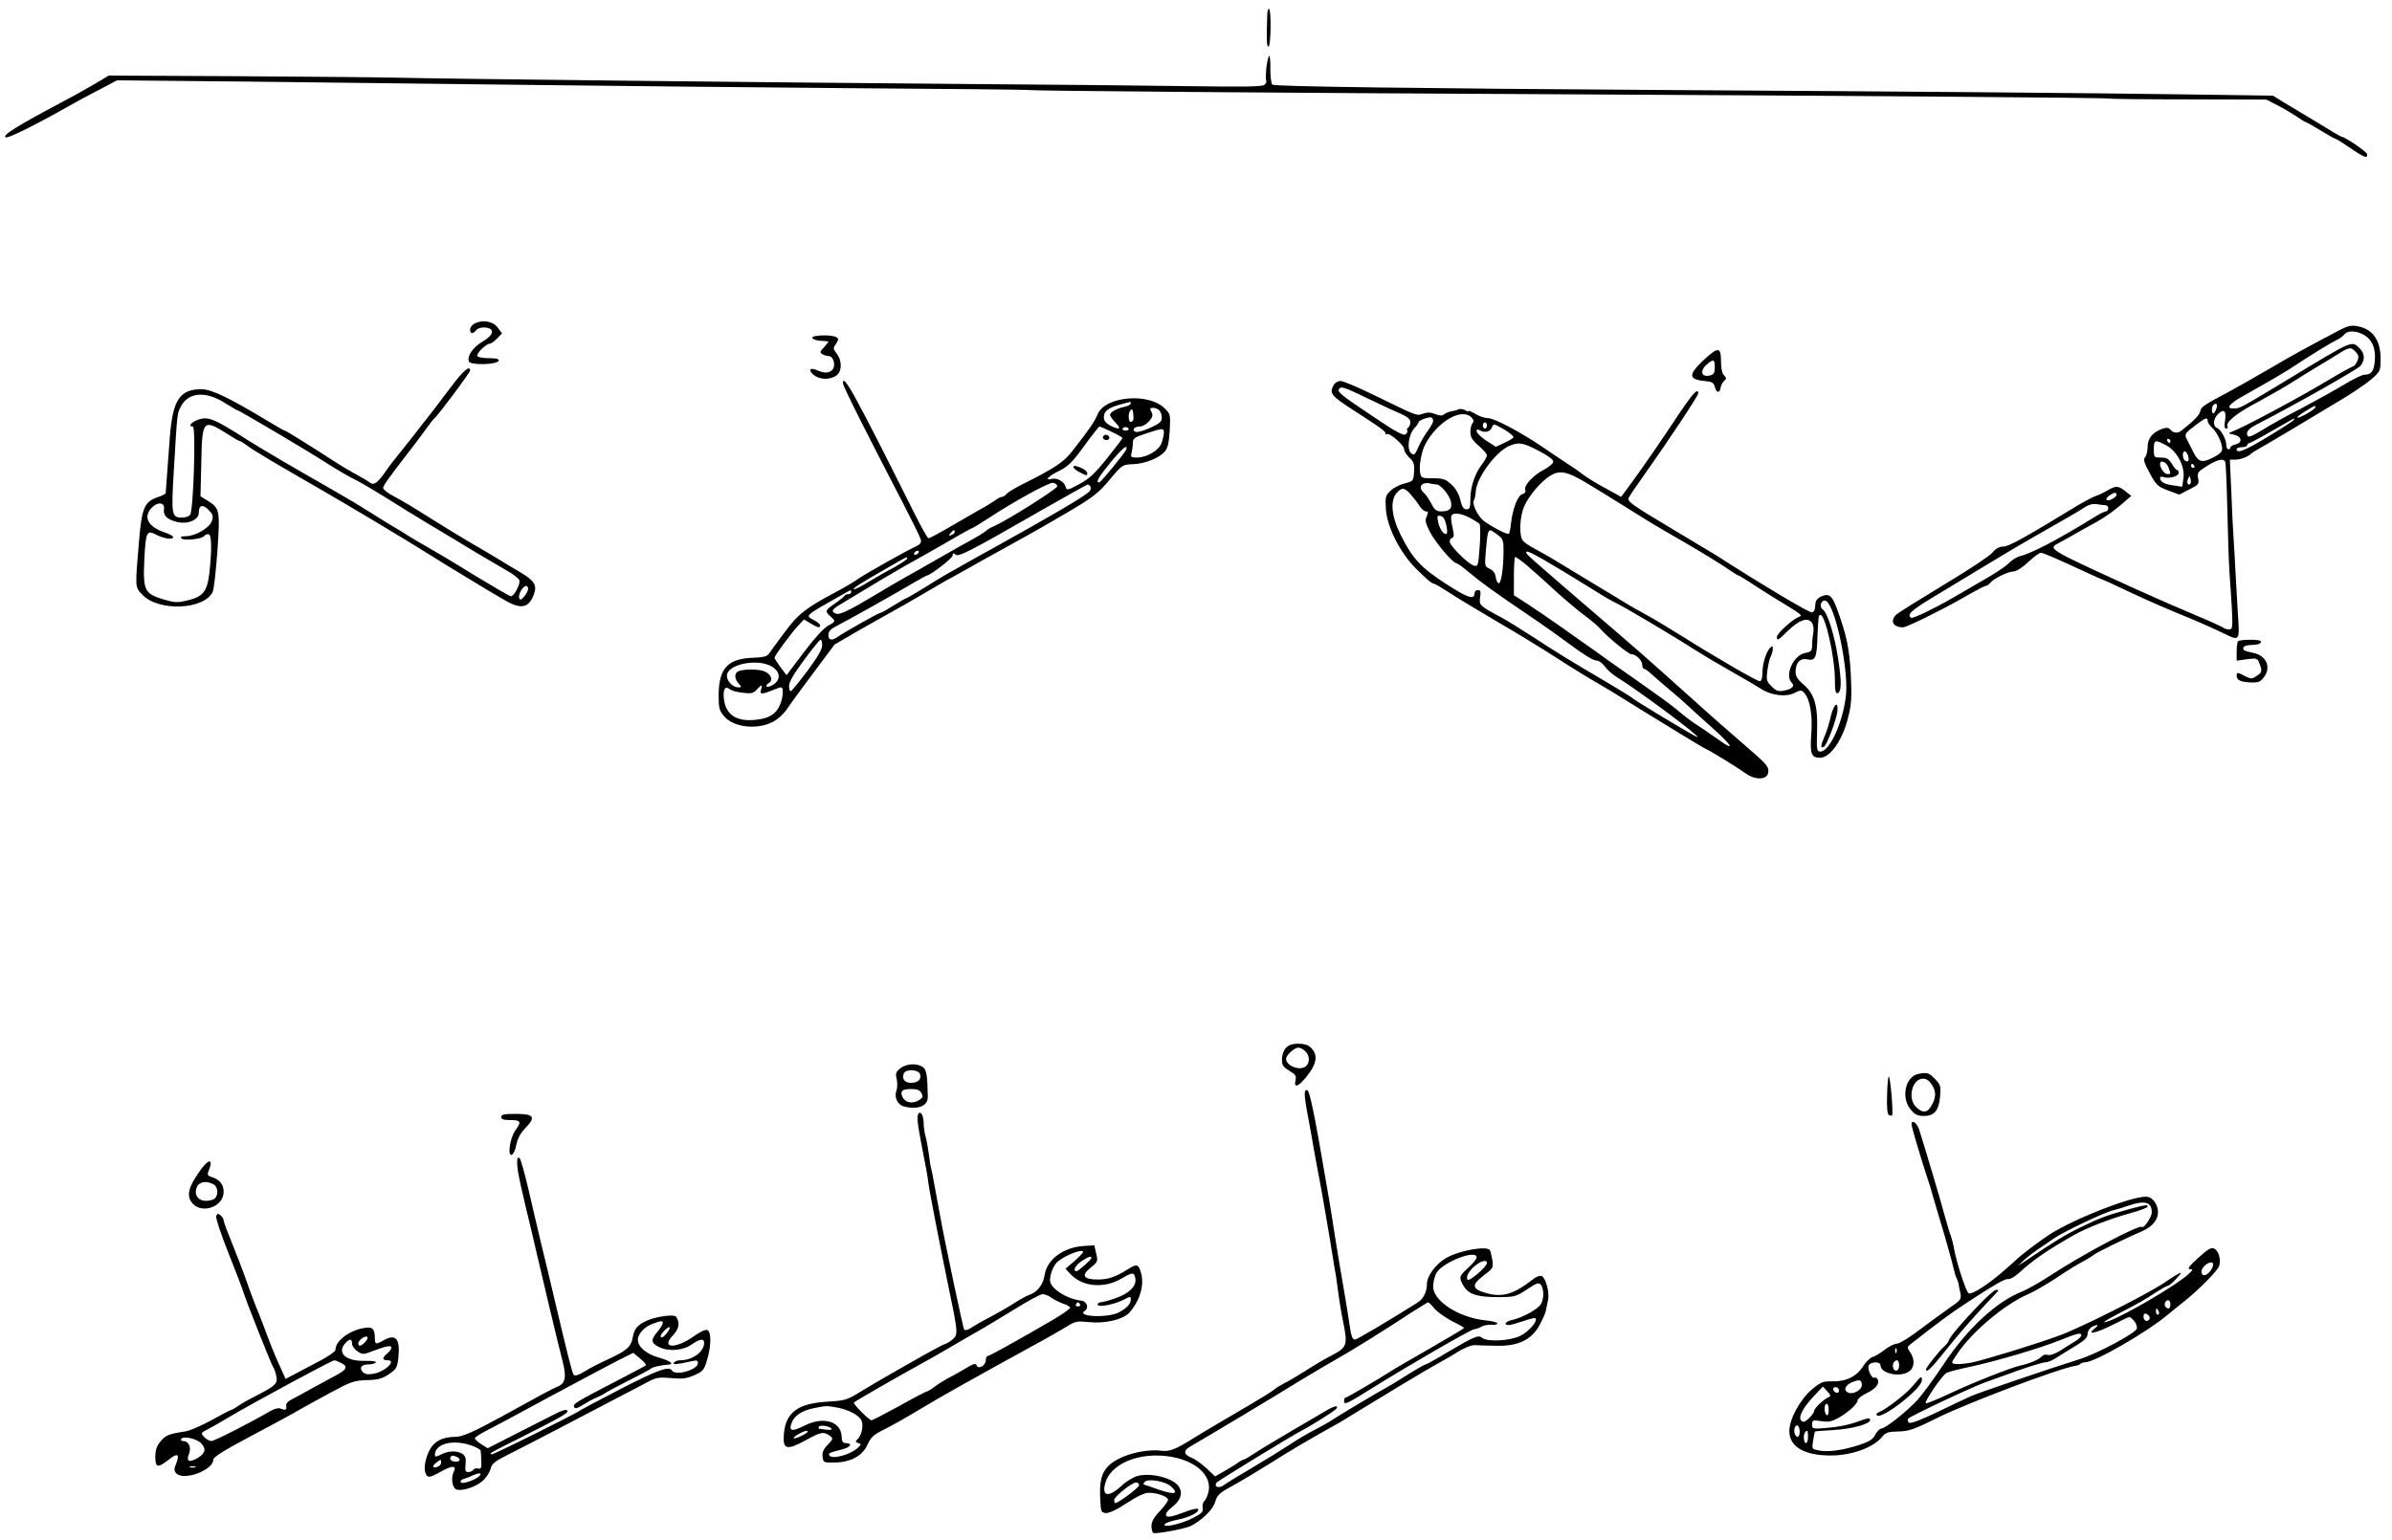
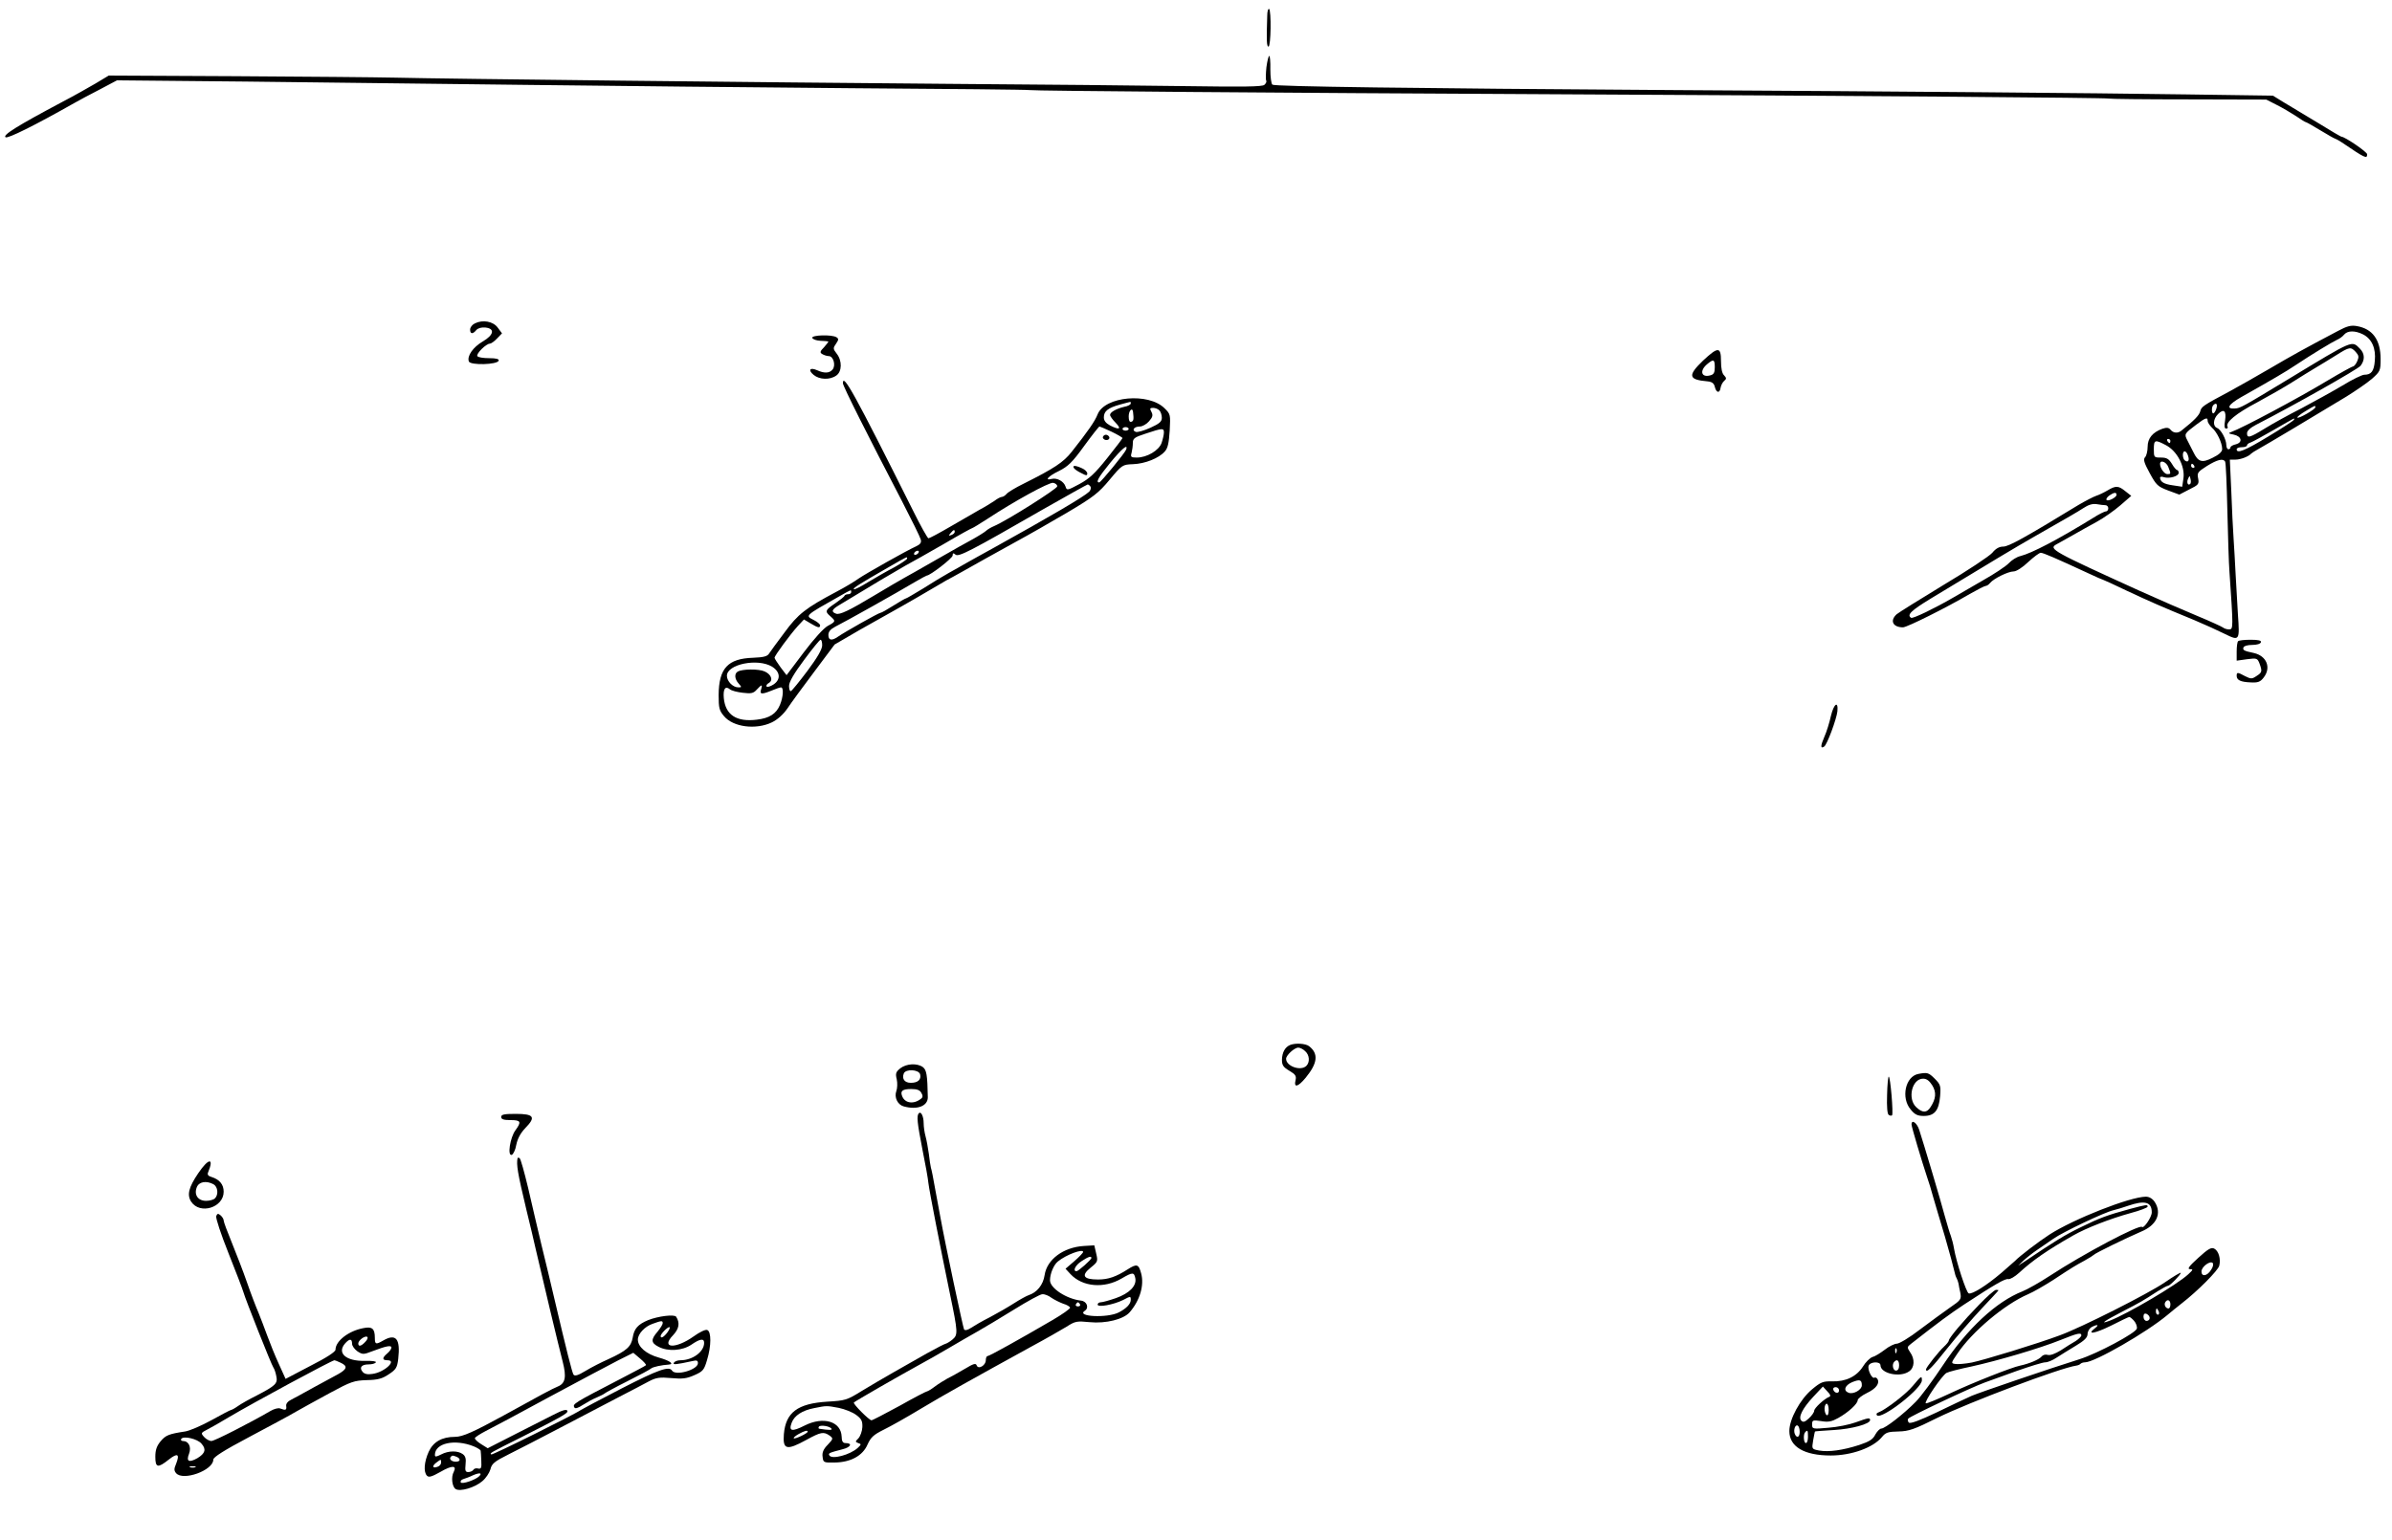
<svg xmlns="http://www.w3.org/2000/svg" version="1.0" width="1155pt" height="744pt" viewBox="0 0 1155 744" preserveAspectRatio="xMidYMid meet">
  <g transform="translate(0,744) scale(0.1,-0.1)" fill="#000000" stroke="none">
    <path d="M6119 7363 c-4 -117 -3 -148 6 -148 12 0 14 174 3 182 -5 2 -9 -13 -9 -34z" />
    <path d="M6115 7115 c-3 -30 -4 -59 -1 -64 3 -5 -1 -14 -9 -21 -11 -9 -101 -10 -377 -6 -200 3 -716 8 -1148 11 -877 7 -2429 24 -2675 30 -88 2 -434 5 -770 7 l-610 3 -65 -39 c-36 -21 -105 -60 -155 -86 -224 -119 -294 -163 -278 -173 11 -7 137 55 333 166 19 11 73 40 120 64 l85 45 625 -6 c344 -4 951 -11 1350 -16 399 -5 1108 -12 1575 -16 468 -3 852 -7 855 -9 7 -4 1254 -14 2500 -20 1552 -8 2704 -17 2711 -21 3 -2 176 -4 384 -4 l378 -1 51 -26 c28 -14 70 -39 93 -54 23 -16 44 -29 47 -29 3 0 35 -18 71 -40 36 -22 68 -40 71 -40 2 0 17 -8 32 -18 112 -76 122 -81 122 -57 0 11 -108 85 -125 85 -2 0 -54 30 -115 68 -61 37 -135 81 -163 98 l-52 32 -420 6 c-488 7 -1321 14 -2485 21 -1249 8 -1914 17 -1926 26 -6 5 -10 38 -10 74 1 36 -2 65 -5 65 -4 0 -10 -25 -14 -55z" />
    <path d="M2293 5878 c-13 -6 -23 -19 -23 -30 0 -22 13 -23 30 -2 8 9 25 14 44 12 47 -5 41 -36 -14 -68 -46 -27 -76 -70 -66 -96 7 -19 137 -16 144 4 2 8 -11 12 -47 12 -27 0 -53 4 -56 10 -7 11 42 60 60 60 6 0 22 11 35 25 l24 25 -21 28 c-22 30 -72 39 -110 20z" />
    <path d="M11290 5842 c-167 -88 -226 -121 -330 -182 -63 -37 -150 -86 -192 -109 -133 -71 -138 -75 -144 -98 -5 -19 -29 -44 -91 -93 -17 -14 -39 -12 -52 4 -9 11 -19 12 -40 5 -47 -17 -71 -46 -71 -87 0 -21 -6 -44 -12 -50 -10 -10 -6 -26 22 -77 32 -59 39 -65 89 -84 l54 -20 48 25 c45 22 48 26 43 53 -6 27 -2 32 42 60 50 31 78 38 88 22 4 -5 8 -112 11 -238 3 -125 7 -257 10 -293 19 -276 19 -280 -2 -280 -10 0 -23 4 -29 9 -5 4 -61 30 -124 56 -63 26 -189 81 -280 122 -418 190 -441 202 -400 224 8 4 42 23 75 42 33 19 87 49 120 67 33 18 84 54 113 79 l53 46 -28 22 c-34 28 -47 28 -87 4 -17 -10 -42 -22 -55 -26 -12 -4 -51 -24 -85 -44 -259 -158 -337 -201 -363 -201 -19 0 -36 -9 -53 -30 -14 -16 -119 -86 -235 -155 -115 -70 -218 -134 -227 -142 -34 -31 -18 -63 31 -63 19 0 210 95 322 161 37 21 72 39 77 39 5 0 15 6 21 14 18 22 88 56 114 56 13 0 43 19 70 45 27 25 54 45 61 45 12 0 70 -25 234 -101 34 -16 64 -29 66 -29 2 0 55 -24 117 -54 114 -53 156 -72 324 -141 50 -21 116 -51 148 -67 71 -35 72 -33 63 95 -3 51 -8 137 -11 192 -3 55 -7 134 -10 175 -3 41 -8 144 -11 228 l-7 152 27 0 c25 0 64 15 76 29 3 3 18 13 33 21 30 16 291 172 426 254 45 28 102 67 125 87 39 35 41 39 41 95 0 93 -39 146 -115 159 -28 5 -47 0 -90 -23z m120 -17 c43 -22 63 -68 57 -128 -4 -50 -17 -67 -51 -67 -10 0 -58 -23 -105 -52 -47 -28 -136 -77 -196 -109 -61 -31 -141 -75 -178 -98 -75 -46 -87 -49 -87 -23 0 11 16 26 43 40 185 95 491 268 505 285 22 28 21 59 -3 83 -40 40 -28 45 -340 -144 -228 -138 -238 -144 -264 -145 -44 -3 -32 19 31 55 147 83 213 121 265 156 75 50 174 110 198 121 12 5 27 16 34 25 17 20 53 20 91 1z m-35 -85 c15 -17 16 -24 7 -45 -6 -14 -16 -25 -20 -25 -5 0 -61 -31 -123 -68 -141 -85 -413 -230 -464 -248 -17 -6 -16 -8 10 -13 39 -8 46 -38 11 -47 -14 -3 -26 -10 -26 -15 0 -5 -4 -9 -10 -9 -5 0 -10 9 -10 20 0 28 -26 76 -45 83 -21 9 -19 43 5 67 28 28 41 16 34 -31 -5 -27 -3 -39 5 -39 7 0 10 4 7 9 -12 20 41 64 142 117 59 32 136 76 172 99 36 23 85 53 110 68 25 15 70 42 100 61 65 41 71 42 95 16z m-672 -270 c-3 -11 -9 -23 -14 -26 -10 -6 -12 29 -2 39 13 13 21 7 16 -13z m477 3 c0 -10 -80 -56 -87 -50 -2 3 15 17 39 31 48 29 48 29 48 19z m-520 -66 c0 -8 10 -22 21 -33 24 -21 49 -73 49 -103 0 -13 -15 -27 -46 -42 -51 -26 -70 -21 -93 27 -8 16 -21 42 -29 57 -16 31 -15 32 43 76 45 34 55 37 55 18z m416 5 c-3 -5 -58 -41 -123 -80 -112 -68 -153 -85 -153 -62 0 6 11 10 25 10 14 0 25 4 25 9 0 5 8 11 18 14 9 3 60 31 112 61 104 60 103 60 96 48z m-596 -102 c0 -5 -2 -10 -4 -10 -3 0 -8 5 -11 10 -3 6 -1 10 4 10 6 0 11 -4 11 -10z m-22 -20 c54 -28 93 -102 85 -160 l-6 -41 -46 7 c-43 6 -60 17 -61 37 0 5 9 6 19 2 27 -8 71 5 71 21 0 8 -4 14 -8 14 -4 0 -16 14 -25 30 -15 24 -25 30 -53 30 -33 0 -34 1 -34 40 0 46 5 48 58 20z m107 -51 c8 -23 1 -34 -14 -24 -13 8 -15 45 -2 45 5 0 13 -9 16 -21z m-95 -55 c13 -33 13 -34 -5 -34 -14 0 -35 29 -35 49 0 22 31 10 40 -15z m125 6 c3 -5 1 -10 -4 -10 -6 0 -11 5 -11 10 0 6 2 10 4 10 3 0 8 -4 11 -10z m-19 -87 c-11 -11 -19 6 -11 24 8 17 8 17 12 0 3 -10 2 -21 -1 -24z m-356 -53 c0 -12 -40 -33 -48 -25 -4 4 2 13 12 21 23 16 36 18 36 4z m-54 -50 c8 0 14 -7 14 -15 0 -8 -5 -15 -11 -15 -7 0 -35 -14 -63 -32 -171 -105 -295 -170 -351 -184 -17 -4 -41 -19 -55 -34 -14 -15 -70 -52 -125 -83 -55 -32 -120 -69 -145 -84 -88 -51 -193 -102 -202 -97 -22 14 0 35 95 93 310 188 402 243 496 297 184 105 205 117 241 140 24 16 44 22 64 19 16 -3 35 -5 42 -5z" />
    <path d="M3922 5808 c3 -7 20 -13 39 -14 19 -1 36 -2 38 -3 3 -1 -6 -12 -19 -27 -21 -21 -22 -27 -10 -34 8 -5 23 -10 32 -10 22 0 35 -45 18 -65 -15 -18 -40 -19 -75 -3 -34 15 -45 1 -16 -23 28 -23 78 -25 109 -3 28 19 29 72 2 106 -18 23 -18 27 -3 48 13 19 13 24 2 31 -22 14 -121 11 -117 -3z" />
    <path d="M8224 5699 c-76 -73 -72 -93 21 -101 21 -2 31 -9 35 -26 7 -30 24 -33 28 -5 2 12 10 27 17 33 12 10 12 14 0 27 -10 9 -15 34 -15 69 0 70 -14 70 -86 3z m56 -33 c0 -26 -5 -35 -22 -39 -43 -12 -53 22 -15 54 31 26 37 24 37 -15z" />
-     <path d="M2180 5574 c-36 -47 -74 -97 -85 -112 -11 -14 -58 -74 -103 -132 -109 -137 -103 -128 -137 -177 -33 -46 -51 -58 -69 -44 -10 8 -43 27 -111 65 -11 6 -38 23 -60 37 -138 89 -234 149 -240 149 -3 0 -37 19 -76 43 -191 115 -277 157 -326 157 -105 0 -139 -51 -153 -232 -9 -116 -19 -255 -20 -270 0 -3 -16 -12 -35 -18 -68 -23 -80 -50 -94 -216 -19 -226 -20 -219 18 -258 79 -81 297 -71 338 15 6 13 16 103 23 201 13 196 11 203 -48 240 l-34 21 4 164 c4 206 8 211 126 137 29 -19 55 -34 59 -34 3 0 20 -10 37 -23 34 -25 152 -95 351 -209 144 -83 405 -239 534 -320 46 -29 96 -60 110 -68 14 -8 55 -33 91 -55 71 -44 74 -45 154 -92 81 -48 119 -41 144 26 16 45 3 66 -66 107 -36 21 -81 48 -98 59 -18 11 -85 51 -151 89 -65 39 -147 89 -183 112 -82 52 -123 77 -182 109 -27 14 -48 31 -48 38 0 12 30 53 133 186 23 29 56 74 74 99 18 25 36 48 40 51 16 11 173 222 173 231 0 28 -32 1 -90 -76z m-1093 -81 c29 -18 54 -33 56 -33 9 0 337 -194 444 -263 39 -25 99 -60 132 -76 33 -17 97 -55 143 -84 46 -29 139 -87 208 -128 69 -41 170 -102 224 -135 55 -32 125 -73 155 -91 31 -17 57 -38 59 -47 4 -20 -26 -76 -41 -76 -6 0 -88 48 -182 105 -93 58 -195 118 -225 135 -30 17 -68 39 -85 50 -16 11 -46 29 -65 40 -19 11 -78 47 -130 80 -52 33 -140 85 -195 116 -158 90 -336 194 -390 229 -166 106 -193 117 -245 95 -30 -12 -41 -30 -19 -30 16 0 3 -408 -13 -427 -6 -7 -23 -13 -38 -13 -52 0 -54 10 -40 238 16 268 15 264 33 298 36 70 120 77 214 17z m-295 -511 c-5 -31 13 -50 59 -62 53 -15 109 8 109 44 0 37 19 42 47 13 21 -21 24 -29 16 -53 -11 -34 -80 -74 -127 -74 -22 0 -27 -3 -19 -11 12 -12 100 -2 109 12 3 5 12 9 20 9 16 0 18 -70 5 -188 -11 -90 -30 -114 -106 -132 -49 -12 -62 -11 -116 5 -92 28 -99 43 -92 194 7 134 11 143 60 117 37 -18 78 -24 79 -11 0 6 -18 16 -40 23 -81 27 -106 74 -64 119 29 31 64 27 60 -5z m1758 -386 c0 -8 -8 -24 -18 -36 -16 -19 -20 -20 -25 -8 -6 17 18 58 34 58 5 0 9 -6 9 -14z" />
    <path d="M4070 5589 c0 -14 121 -254 285 -569 47 -91 88 -174 91 -186 4 -15 -2 -23 -23 -33 -45 -20 -245 -133 -278 -156 -16 -12 -64 -41 -106 -63 -149 -79 -186 -108 -251 -197 -35 -46 -68 -92 -74 -101 -8 -14 -26 -19 -78 -21 -122 -4 -165 -51 -166 -180 0 -63 3 -75 26 -102 44 -53 154 -67 231 -30 27 13 55 38 75 67 17 26 76 106 130 178 l98 131 122 71 c68 38 158 89 201 113 43 24 106 61 140 81 34 20 69 40 77 45 8 4 45 24 82 45 37 21 84 47 105 59 21 12 88 49 148 82 61 33 173 97 251 143 123 73 149 93 202 157 60 72 62 73 113 75 58 2 125 29 153 61 15 16 20 41 24 101 4 77 4 80 -25 108 -77 77 -288 58 -323 -29 -13 -34 -47 -82 -125 -181 -40 -51 -86 -81 -232 -154 -39 -19 -77 -42 -83 -50 -7 -8 -17 -14 -22 -14 -6 0 -22 -8 -36 -19 -15 -10 -47 -30 -72 -43 -25 -14 -89 -51 -142 -82 -53 -31 -100 -56 -105 -56 -4 0 -38 60 -74 133 -284 568 -339 667 -339 616z m1390 -98 c0 -5 -14 -13 -32 -16 -38 -9 -68 -26 -68 -39 0 -6 12 -23 27 -38 30 -31 18 -36 -27 -13 -20 11 -30 23 -30 39 0 30 20 46 78 62 26 7 48 13 50 13 1 1 2 -3 2 -8z m138 -33 c7 -7 12 -23 12 -36 0 -18 -11 -28 -55 -48 -31 -14 -63 -23 -71 -20 -21 8 -8 26 20 26 12 0 32 11 44 25 18 20 20 30 12 45 -9 17 -8 20 8 20 10 0 23 -5 30 -12z m-127 -8 c4 -34 3 -44 -8 -47 -9 -3 -13 6 -13 26 0 28 18 46 21 21z m-104 -95 c29 -14 53 -28 53 -31 0 -2 -33 -46 -74 -97 -59 -74 -86 -99 -134 -125 -58 -31 -61 -32 -67 -12 -8 25 -41 43 -66 37 -38 -10 -18 13 34 38 44 22 65 42 122 121 38 52 71 94 74 94 2 0 28 -11 58 -25z m83 13 c0 -4 -7 -8 -15 -8 -8 0 -15 4 -15 8 0 5 7 9 15 9 8 0 15 -4 15 -9z m170 -17 c0 -10 -5 -32 -11 -50 -13 -37 -71 -71 -120 -71 -28 0 -31 3 -25 23 3 12 6 33 6 47 0 23 8 28 63 46 81 27 87 27 87 5z m-182 -82 c-6 -17 -122 -158 -130 -159 -19 -1 -4 25 53 95 56 68 87 94 77 64z m-333 -178 c0 -12 -242 -165 -305 -192 -14 -6 -32 -16 -40 -24 -8 -7 -42 -28 -75 -46 -33 -18 -78 -43 -100 -56 -22 -12 -96 -55 -165 -94 -69 -38 -159 -91 -200 -116 -118 -71 -166 -94 -183 -87 -25 9 -21 20 16 42 161 98 271 163 317 189 30 16 115 64 188 106 73 43 135 77 138 77 2 0 35 20 72 44 129 85 297 177 317 174 11 -2 20 -9 20 -17z m161 -2 c3 -6 0 -17 -7 -24 -26 -25 -187 -119 -459 -270 -52 -29 -113 -62 -135 -75 -22 -13 -60 -34 -85 -48 -25 -14 -80 -47 -122 -74 -43 -26 -80 -48 -83 -48 -3 0 -31 -16 -61 -35 -30 -19 -58 -35 -63 -35 -8 0 -170 -91 -206 -116 -29 -20 -45 -17 -45 9 0 16 10 28 33 40 59 30 294 162 385 216 29 17 55 31 57 31 16 0 125 84 125 97 0 12 3 13 14 4 15 -12 70 16 421 218 116 66 213 120 217 121 4 0 10 -5 14 -11z m-656 -218 c0 -5 -7 -12 -16 -15 -14 -5 -15 -4 -4 9 14 17 20 19 20 6z m-175 -101 c-3 -5 -11 -10 -16 -10 -6 0 -7 5 -4 10 3 6 11 10 16 10 6 0 7 -4 4 -10z m-55 -28 c0 -4 -28 -23 -62 -42 -35 -18 -92 -51 -127 -72 -35 -22 -66 -37 -68 -34 -6 5 26 25 167 106 97 56 90 52 90 42z m-270 -162 c0 -5 -6 -10 -14 -10 -8 0 -16 -3 -18 -7 -1 -5 -22 -21 -45 -37 -49 -33 -51 -39 -23 -63 26 -23 26 -25 -13 -46 -20 -11 -67 -63 -116 -128 l-83 -110 -29 38 c-15 21 -29 42 -29 46 0 10 75 112 113 154 l29 31 32 -19 c35 -21 46 -24 46 -9 0 5 -14 17 -30 25 -43 22 -47 19 125 116 58 33 55 32 55 19z m-140 -257 c0 -19 -24 -60 -71 -123 -39 -52 -75 -96 -80 -98 -5 -2 -9 9 -9 25 0 19 23 59 73 126 39 53 75 97 79 97 5 0 8 -12 8 -27z m-242 -103 c40 -25 43 -62 7 -86 -14 -9 -29 -14 -33 -10 -4 4 1 12 10 17 23 13 12 42 -20 56 -28 13 -109 12 -130 -1 -17 -10 -15 -36 5 -58 15 -17 15 -18 -2 -18 -26 0 -55 29 -55 56 0 56 149 86 218 44z m-53 -110 c-8 -24 3 -25 52 -5 19 8 39 15 44 15 14 0 11 -47 -5 -85 -18 -43 -51 -64 -112 -71 -98 -12 -151 23 -159 104 -4 44 7 61 29 43 8 -7 36 -14 62 -17 41 -5 52 -3 68 15 24 26 29 27 21 1z" />
    <path d="M5326 5331 c-3 -5 1 -11 9 -15 15 -6 29 7 18 18 -9 9 -21 8 -27 -3z" />
    <path d="M5185 5180 c3 -6 19 -17 36 -25 24 -13 29 -13 29 -2 0 8 -11 19 -25 25 -32 15 -48 15 -40 2z" />
-     <path d="M6440 5581 c-22 -42 -15 -51 101 -126 126 -81 149 -98 149 -108 0 -5 3 -7 6 -4 11 10 84 -53 84 -72 0 -10 11 -28 25 -41 22 -20 25 -32 23 -69 -3 -44 -4 -45 -45 -56 -23 -5 -54 -21 -68 -35 -25 -23 -27 -30 -23 -90 6 -86 68 -208 142 -283 56 -56 81 -77 92 -77 3 0 36 -19 73 -43 36 -24 138 -85 226 -137 88 -51 221 -132 295 -180 74 -48 164 -103 200 -123 36 -21 94 -56 130 -79 36 -22 85 -53 110 -68 25 -15 94 -58 155 -95 60 -37 116 -70 125 -74 21 -9 148 -87 190 -117 45 -33 103 -31 108 4 4 30 -2 37 -133 150 -60 52 -146 127 -190 167 -44 39 -127 114 -185 166 -58 52 -159 141 -225 197 -461 396 -442 379 -433 387 7 7 96 -44 311 -177 50 -32 102 -62 115 -68 33 -14 279 -160 382 -226 47 -30 130 -79 185 -110 55 -31 118 -68 140 -82 50 -32 121 -40 162 -18 28 14 32 14 46 -2 27 -30 40 -108 33 -199 -7 -95 0 -113 43 -113 49 0 110 88 136 199 15 58 17 96 12 199 -6 126 -21 198 -68 324 -23 63 -39 74 -77 56 -20 -10 -26 -21 -27 -43 0 -19 -6 -31 -16 -33 -13 -2 -232 128 -464 277 -16 10 -111 67 -210 126 -195 116 -218 133 -211 150 2 6 39 61 82 121 108 152 254 372 254 384 0 28 -26 0 -88 -92 -96 -145 -177 -262 -234 -340 l-50 -68 -76 42 c-42 22 -90 52 -107 65 -16 13 -55 40 -85 59 -30 20 -80 53 -110 74 -104 71 -234 140 -263 140 -16 0 -45 9 -63 21 -19 11 -34 17 -34 14 0 -4 -6 -3 -12 2 -11 8 -33 10 -40 4 -2 -2 -14 -4 -27 -7 -14 -2 -30 -9 -38 -15 -9 -8 -21 -8 -43 1 -21 9 -38 9 -58 2 -33 -11 -23 -15 -242 92 -74 36 -145 66 -157 66 -12 0 -27 -9 -33 -19z m163 -65 c62 -30 133 -63 160 -74 33 -15 47 -27 47 -41 0 -11 -5 -23 -10 -26 -6 -4 -8 -10 -5 -15 3 -4 -1 -12 -8 -18 -9 -8 -49 13 -152 83 -158 105 -178 122 -170 135 10 16 22 12 138 -44z m502 -92 c11 -12 13 -20 6 -27 -6 -6 -11 -25 -11 -43 0 -25 9 -40 40 -67 22 -19 40 -39 40 -46 0 -7 -11 -27 -25 -45 -34 -44 -55 -109 -55 -167 0 -41 -3 -49 -19 -49 -14 0 -22 12 -30 46 -7 29 -23 57 -44 75 -27 25 -40 29 -88 29 -54 0 -57 1 -62 28 -6 31 7 102 25 136 59 110 175 178 223 130z m-185 -18 c0 -7 -12 -28 -26 -47 -14 -19 -35 -54 -45 -78 -17 -38 -21 -42 -35 -30 -22 18 -13 90 15 120 11 12 21 26 21 30 0 9 52 28 63 22 4 -2 7 -10 7 -17z m260 -21 c0 -8 -4 -15 -10 -15 -5 0 -10 7 -10 15 0 8 5 15 10 15 6 0 10 -7 10 -15z m86 -21 c25 -15 43 -31 42 -36 -2 -5 -22 -17 -44 -27 l-41 -19 -47 30 c-25 17 -46 37 -46 45 0 10 4 11 19 3 23 -12 47 -5 55 16 7 19 10 18 62 -12z m163 -101 c43 -22 71 -42 71 -52 0 -9 -20 -27 -46 -40 -52 -28 -98 -77 -89 -98 3 -9 -2 -17 -15 -20 -21 -6 -46 -70 -54 -141 -2 -24 -7 -46 -10 -50 -6 -6 -70 26 -119 60 -30 22 -61 84 -50 102 4 6 8 25 9 43 4 65 95 189 159 218 47 21 68 18 144 -22z m224 -151 c45 -27 132 -80 192 -118 144 -90 127 -80 300 -180 83 -48 171 -103 197 -121 26 -18 50 -33 53 -33 3 0 27 -15 54 -32 27 -18 75 -49 106 -68 151 -92 152 -92 130 -100 -31 -12 -105 -80 -105 -96 0 -21 5 -18 54 30 54 52 94 66 114 39 8 -10 11 -30 8 -47 -3 -16 -6 -43 -6 -61 0 -29 -4 -33 -34 -39 -57 -11 -100 -108 -64 -144 16 -16 1 -30 -39 -38 -26 -5 -37 -1 -59 21 -24 24 -26 31 -20 77 4 29 11 59 17 69 5 10 9 26 9 35 0 16 -2 16 -14 4 -19 -21 -36 -77 -36 -121 0 -25 -5 -39 -13 -39 -14 0 -208 112 -386 224 -66 41 -141 86 -168 100 -26 14 -65 36 -85 48 -20 13 -92 56 -160 97 -68 41 -150 91 -183 111 -33 20 -80 47 -105 60 -25 13 -50 30 -57 39 -19 25 -15 114 6 164 22 51 81 121 126 149 46 28 79 22 168 -30z m-716 -12 c19 0 62 -51 69 -83 7 -34 -6 -47 -48 -47 -22 0 -32 8 -47 38 -11 21 -27 44 -35 51 -31 26 -13 55 29 46 11 -3 25 -5 32 -5z m-126 -47 c14 -16 33 -40 42 -55 10 -16 24 -28 32 -28 12 0 12 -5 4 -24 -9 -19 -6 -32 14 -72 26 -52 112 -154 129 -154 5 0 33 -20 61 -44 57 -48 123 -96 296 -213 63 -42 155 -108 205 -145 49 -37 100 -68 112 -68 14 0 31 -12 43 -29 12 -16 38 -40 59 -52 105 -65 406 -289 388 -289 -9 0 -307 179 -316 190 -3 3 -59 38 -125 77 -172 101 -247 147 -355 218 -52 34 -120 76 -151 93 -105 56 -108 59 -102 98 4 27 2 34 -11 34 -9 0 -16 -7 -16 -15 0 -34 -33 -23 -138 45 -122 79 -162 122 -220 239 -44 89 -50 164 -18 200 25 28 37 27 67 -6z m286 -114 c21 -11 42 -25 47 -29 4 -5 5 -53 1 -108 -7 -95 -8 -99 -28 -94 -27 7 -117 96 -117 116 0 8 5 16 12 18 9 3 10 15 2 49 -6 25 -9 50 -6 57 6 18 47 14 89 -9z m-114 -32 c5 -21 6 -41 3 -44 -11 -11 -35 21 -42 56 -6 29 -4 33 12 29 12 -2 21 -16 27 -41z m247 -49 c27 -20 30 -27 30 -77 0 -88 -12 -162 -24 -158 -6 2 -12 16 -14 31 -2 17 -12 31 -29 39 -24 11 -25 12 -18 91 10 108 9 108 55 74z m137 -144 c24 -20 83 -72 131 -117 48 -44 114 -100 146 -124 33 -24 69 -54 80 -67 40 -45 139 -126 154 -126 22 0 52 -30 52 -52 0 -10 3 -18 8 -18 4 0 19 -10 32 -22 14 -13 55 -48 90 -78 36 -30 74 -63 86 -75 11 -11 64 -58 116 -105 102 -90 122 -125 35 -62 -29 20 -71 50 -95 65 -41 27 -50 34 -116 88 -31 25 -78 59 -186 135 -30 21 -89 62 -130 91 -41 30 -97 70 -125 89 -27 19 -81 57 -120 85 -38 27 -103 71 -142 97 l-73 47 0 93 c0 50 3 92 6 92 4 0 27 -16 51 -36z m1460 -186 c44 -56 97 -325 87 -440 -12 -129 -78 -278 -124 -278 -17 0 -19 7 -16 98 4 123 -12 180 -66 226 -28 24 -38 40 -38 62 1 45 23 67 58 59 38 -8 45 9 48 115 4 89 5 100 14 100 24 0 70 -206 70 -313 0 -51 3 -68 13 -65 19 7 20 54 3 164 -17 114 -51 223 -74 240 -9 6 -13 18 -9 28 8 19 21 21 34 4z" />
    <path d="M8841 3983 c-7 -32 -21 -78 -32 -102 -19 -44 -19 -59 -1 -47 14 8 60 133 64 170 5 53 -17 37 -31 -21z" />
    <path d="M10807 4343 c-4 -3 -7 -26 -7 -50 l0 -44 50 7 c47 6 50 5 60 -20 14 -38 13 -44 -14 -61 -22 -15 -27 -15 -55 -1 -37 20 -41 20 -41 2 0 -21 19 -30 67 -32 35 -2 47 2 63 23 38 48 15 105 -47 119 -48 10 -55 14 -50 27 2 7 20 12 42 12 22 0 40 5 42 13 3 8 -11 12 -49 12 -30 0 -58 -3 -61 -7z" />
    <path d="M6230 2393 c-25 -10 -39 -36 -40 -71 0 -27 6 -36 36 -54 29 -17 34 -25 30 -44 -10 -40 11 -35 49 11 58 71 62 116 16 152 -17 13 -65 16 -91 6z m72 -30 c21 -18 24 -53 6 -71 -27 -27 -98 -2 -98 34 0 17 40 54 59 54 8 0 23 -7 33 -17z" />
    <path d="M4347 2280 c-21 -17 -24 -25 -17 -53 4 -18 3 -44 -2 -57 -11 -30 6 -66 36 -74 66 -18 116 2 116 44 -2 109 -6 132 -24 146 -28 20 -79 17 -109 -6z m96 -29 c6 -26 -11 -41 -45 -41 -30 0 -44 19 -34 45 9 23 72 20 79 -4z m6 -90 c8 -13 7 -22 -2 -28 -35 -28 -78 -22 -91 13 -10 25 2 34 44 34 28 0 42 -5 49 -19z" />
    <path d="M9263 2253 c-63 -12 -85 -116 -37 -172 20 -25 34 -31 63 -31 52 0 73 26 79 95 4 50 2 57 -26 85 -30 30 -36 31 -79 23z m67 -55 c21 -34 18 -65 -8 -105 -18 -29 -39 -29 -69 -1 -44 41 -21 138 33 138 17 0 30 -10 44 -32z" />
    <path d="M9112 2151 c-2 -56 1 -92 8 -96 6 -4 13 -5 16 -2 7 7 -8 187 -16 187 -3 0 -7 -40 -8 -89z" />
-     <path d="M6300 2154 c0 -14 6 -57 14 -97 8 -40 21 -115 30 -167 9 -52 21 -115 26 -140 8 -39 53 -300 66 -385 2 -16 7 -41 9 -55 3 -14 7 -38 9 -55 13 -98 19 -138 33 -207 21 -103 16 -117 -54 -153 -32 -16 -89 -50 -128 -75 -38 -24 -84 -52 -102 -60 -17 -9 -40 -22 -50 -31 -10 -9 -63 -42 -118 -74 -89 -52 -242 -142 -286 -170 -74 -46 -104 -57 -142 -52 -58 8 -148 -9 -205 -39 -72 -37 -94 -81 -90 -181 3 -73 4 -78 26 -81 15 -2 51 14 101 47 50 33 88 51 108 51 41 0 93 -19 93 -34 0 -7 -18 -32 -40 -55 -28 -29 -40 -51 -40 -71 0 -16 4 -31 8 -34 11 -7 155 20 183 34 55 29 106 79 117 117 10 33 21 43 84 77 40 22 120 70 178 106 99 63 174 107 293 174 29 15 79 45 112 66 158 97 346 210 400 240 33 18 82 46 108 63 27 16 60 30 75 30 15 -1 62 -2 105 -3 107 -3 172 28 211 100 15 27 29 60 31 72 3 13 7 35 10 50 8 35 -12 107 -31 115 -9 3 -28 -4 -42 -16 -93 -73 -148 -89 -228 -66 -68 20 -70 39 -8 86 44 33 45 36 40 73 -4 22 -9 43 -12 48 -14 22 -149 -2 -211 -38 -50 -29 -93 -87 -93 -126 0 -37 -17 -71 -43 -88 -125 -79 -294 -180 -304 -180 -13 0 -19 16 -28 80 -3 25 -15 95 -25 155 -11 61 -29 171 -41 245 -27 174 -28 180 -79 472 -29 163 -48 249 -57 252 -9 4 -13 -3 -13 -20z m830 -787 c0 -8 -18 -30 -40 -50 -45 -40 -47 -47 -23 -88 24 -40 65 -54 164 -54 82 0 88 2 142 37 46 31 57 35 67 23 15 -18 16 -66 1 -93 -13 -24 -88 -66 -138 -77 -33 -7 -46 -25 -18 -25 9 0 40 9 70 19 29 10 56 17 59 14 13 -13 -32 -65 -73 -85 -51 -25 -159 -30 -184 -10 -19 16 -38 7 -169 -70 -53 -32 -100 -58 -104 -58 -4 0 -41 -21 -83 -47 -42 -27 -85 -53 -96 -59 -40 -21 -251 -147 -275 -164 -15 -10 -50 -30 -80 -45 -30 -15 -86 -48 -125 -74 -38 -25 -119 -75 -180 -111 -60 -35 -121 -72 -134 -82 -25 -19 -50 -11 -37 11 6 8 367 229 411 251 36 18 161 96 167 105 15 21 -11 15 -58 -14 -27 -16 -105 -62 -174 -102 -69 -40 -144 -86 -166 -101 -23 -15 -45 -28 -49 -28 -4 0 -19 -8 -33 -19 -15 -10 -45 -28 -66 -40 l-39 -22 -41 39 c-23 21 -56 45 -74 52 -38 15 -39 35 -2 55 48 27 406 241 525 315 66 40 145 87 176 104 62 34 236 142 360 224 44 28 83 52 85 52 3 0 17 -14 31 -31 14 -16 52 -43 84 -60 33 -16 59 -31 59 -33 0 -2 -69 -43 -152 -91 -84 -48 -164 -95 -178 -103 -90 -57 -235 -142 -242 -142 -4 0 -8 -7 -8 -16 0 -22 10 -17 148 69 165 103 466 277 481 277 7 0 22 5 34 12 12 7 34 11 50 9 15 -1 27 2 27 7 0 5 -27 12 -60 15 -127 14 -250 93 -250 163 0 19 7 48 15 64 27 52 195 118 195 77z m50 -27 c0 -18 -84 -90 -93 -81 -12 12 7 45 39 70 29 23 54 27 54 11z m-1493 -943 c102 -27 162 -91 149 -159 -4 -20 -13 -41 -20 -47 -7 -6 -11 -21 -9 -34 4 -19 -4 -27 -49 -50 -57 -29 -146 -48 -134 -29 3 6 32 16 63 22 61 13 106 37 98 51 -3 5 -27 0 -53 -10 -76 -29 -102 -34 -102 -16 0 8 13 24 30 36 42 32 54 71 29 103 -31 39 -133 64 -197 47 -20 -6 -54 -26 -74 -45 -66 -62 -102 -55 -79 17 34 101 195 153 348 114z m-32 -137 c39 -36 17 -41 -60 -15 -39 14 -71 25 -73 25 -2 0 0 5 4 11 12 20 102 5 129 -21z m-155 6 c0 -11 -100 -86 -115 -86 -3 0 -5 7 -5 15 0 16 86 85 106 85 8 0 14 -6 14 -14z" />
    <path d="M4437 2063 c-12 -11 -8 -46 17 -175 14 -68 27 -141 29 -163 5 -41 57 -307 104 -535 39 -187 39 -197 12 -220 -13 -11 -28 -19 -32 -20 -4 0 -45 -21 -90 -46 -45 -26 -118 -67 -162 -92 -44 -25 -114 -66 -155 -91 -71 -44 -79 -46 -165 -51 -144 -9 -201 -52 -210 -157 -6 -75 13 -80 108 -28 71 39 84 41 113 21 18 -14 18 -15 -9 -44 -21 -21 -28 -38 -25 -58 3 -28 5 -29 58 -28 78 1 136 33 159 87 16 35 29 47 77 71 33 16 113 61 179 101 113 68 246 142 535 301 69 37 145 81 170 96 42 27 50 28 111 22 79 -8 165 14 194 48 49 57 71 130 55 188 -12 45 -21 47 -65 19 -56 -36 -94 -49 -143 -49 -71 0 -83 19 -36 57 35 28 36 31 27 69 l-9 39 -50 -3 c-99 -6 -179 -65 -190 -141 -7 -47 -37 -84 -78 -97 -11 -4 -42 -21 -70 -39 -28 -18 -80 -48 -116 -67 -36 -18 -77 -42 -92 -52 -17 -11 -28 -13 -33 -7 -5 10 -91 412 -115 546 -5 28 -16 88 -25 135 -8 47 -17 92 -20 100 -2 8 -7 39 -10 67 -4 29 -11 67 -16 85 -5 18 -9 46 -9 63 0 33 -13 59 -23 48z m793 -670 c0 -4 -19 -24 -42 -44 l-43 -37 24 -26 c58 -62 162 -71 247 -21 53 31 60 31 66 1 7 -37 -29 -73 -94 -96 -32 -11 -64 -20 -73 -20 -8 0 -15 -5 -15 -11 0 -15 76 -1 123 22 36 19 37 19 37 1 0 -20 -21 -42 -58 -61 -54 -28 -208 -21 -164 8 22 14 10 46 -18 49 -70 8 -150 60 -150 98 0 32 18 75 38 91 40 33 122 63 122 46z m40 -29 c0 -8 -63 -64 -72 -64 -20 0 -5 30 25 49 32 21 47 26 47 15z m-192 -193 c15 -10 40 -22 56 -28 17 -5 31 -13 33 -19 1 -5 -37 -32 -85 -60 -161 -94 -305 -174 -314 -174 -4 0 -8 -9 -8 -20 0 -25 -36 -46 -44 -25 -4 12 -15 9 -58 -17 -29 -17 -66 -38 -83 -46 -16 -9 -44 -26 -61 -39 -17 -13 -34 -23 -37 -23 -4 0 -64 -31 -133 -70 -70 -38 -131 -70 -136 -70 -11 0 -91 80 -85 86 7 7 221 130 307 177 41 22 111 62 155 88 44 26 105 61 135 78 30 17 109 64 175 105 66 41 128 75 138 75 11 1 31 -7 45 -18z m137 -31 c3 -5 -1 -10 -10 -10 -9 0 -13 5 -10 10 3 6 8 10 10 10 2 0 7 -4 10 -10z m-1165 -500 c29 -6 67 -21 84 -34 26 -19 31 -30 30 -59 -1 -20 -10 -44 -19 -54 -16 -16 -16 -17 -1 -23 16 -5 15 -7 -3 -24 -37 -33 -123 -56 -136 -36 -7 11 -2 13 63 30 41 10 50 30 14 30 -12 0 -18 9 -18 31 -3 74 -88 99 -178 54 -63 -32 -79 -28 -63 14 13 34 51 59 109 70 60 12 59 12 118 1z m-35 -101 c5 -7 -12 -7 -58 0 -5 0 -6 5 -3 10 6 10 54 3 61 -10z m-115 -14 c0 -8 -61 -37 -67 -32 -3 3 8 12 24 21 29 16 43 19 43 11z" />
    <path d="M2420 2045 c0 -11 12 -15 45 -15 50 0 54 -8 24 -49 -26 -35 -40 -126 -18 -119 7 2 18 24 22 49 6 29 20 56 44 81 52 53 41 68 -47 68 -56 0 -70 -3 -70 -15z" />
    <path d="M9230 2009 c0 -12 50 -179 75 -254 8 -22 21 -65 29 -95 9 -30 34 -117 57 -192 22 -76 42 -150 45 -165 3 -15 8 -31 12 -37 3 -6 7 -17 9 -26 1 -8 5 -29 9 -46 5 -29 2 -34 -51 -70 -31 -22 -96 -69 -145 -106 -49 -38 -99 -68 -111 -68 -11 0 -38 -13 -58 -29 -20 -15 -46 -32 -59 -35 -12 -4 -34 -25 -47 -47 -31 -48 -83 -73 -149 -71 -43 1 -54 -3 -97 -39 -57 -48 -109 -143 -109 -201 0 -76 72 -118 200 -118 101 0 205 38 247 89 18 22 29 26 80 27 50 1 76 10 188 66 153 75 593 241 670 252 8 1 18 5 21 9 4 4 14 7 22 7 46 0 298 145 398 229 17 14 48 40 69 56 75 58 176 159 181 182 8 32 -3 71 -24 82 -14 8 -30 -1 -77 -44 -44 -40 -55 -54 -41 -55 17 0 16 -3 -8 -25 -55 -51 -293 -191 -379 -224 -53 -20 -26 -1 61 44 89 46 96 50 170 98 24 15 46 27 51 27 9 0 61 53 61 62 0 4 -35 -17 -77 -46 -81 -55 -403 -218 -508 -256 -107 -40 -365 -119 -424 -131 -31 -6 -67 -9 -79 -7 -22 3 -22 4 8 48 71 107 229 240 343 289 26 11 79 42 120 68 97 64 106 69 152 94 22 12 42 25 45 28 6 8 156 81 228 112 76 31 102 89 66 144 -11 16 -26 25 -43 25 -77 -1 -347 -107 -465 -183 -51 -33 -147 -106 -166 -127 -3 -3 -32 -28 -65 -57 -74 -63 -143 -106 -159 -100 -12 5 -60 152 -71 217 -3 19 -10 46 -15 60 -6 14 -18 57 -29 95 -20 76 -104 357 -124 418 -11 34 -37 52 -37 26z m1160 -425 c0 -22 -38 -79 -47 -70 -13 13 -285 -131 -445 -236 -49 -32 -109 -66 -132 -75 -127 -50 -267 -180 -385 -358 -47 -71 -106 -151 -131 -176 -57 -58 -148 -129 -166 -129 -7 0 -20 -13 -29 -29 -11 -23 -29 -34 -77 -50 -80 -26 -148 -35 -194 -27 -36 7 -36 7 -29 49 4 23 8 43 9 43 0 1 42 4 91 7 86 5 175 29 175 48 0 13 -9 11 -70 -11 -30 -11 -89 -23 -132 -26 -76 -7 -78 -6 -78 16 0 21 3 22 44 16 35 -6 51 -2 82 15 50 28 94 69 94 86 0 7 20 23 45 35 44 21 63 47 50 68 -4 6 -10 8 -14 6 -12 -8 -35 40 -28 58 8 20 57 21 57 2 0 -40 94 -61 138 -30 27 18 29 60 5 93 -15 23 -15 25 4 40 138 108 187 144 258 191 151 99 197 125 212 122 9 -2 32 12 52 30 65 60 137 110 262 181 63 36 179 81 277 108 45 12 82 26 82 31 0 11 -5 10 -85 -11 -113 -31 -145 -43 -239 -89 -76 -37 -122 -65 -276 -169 l-25 -16 25 24 c14 13 43 36 65 51 22 15 58 40 80 55 47 33 249 129 291 138 16 4 47 13 69 21 82 28 115 19 115 -32z m286 -278 c-19 -30 -46 -34 -46 -7 0 22 41 53 54 41 5 -5 2 -20 -8 -34z m-196 -166 c0 -11 -4 -20 -9 -20 -14 0 -23 18 -16 30 10 17 25 11 25 -10z m-56 -35 c3 -8 1 -15 -4 -15 -6 0 -10 7 -10 15 0 8 2 15 4 15 2 0 6 -7 10 -15z m-44 -31 c0 -8 -7 -14 -15 -14 -8 0 -15 9 -15 20 0 13 5 18 15 14 8 -4 15 -12 15 -20z m-76 -13 c10 -11 16 -28 14 -38 -4 -21 -191 -121 -277 -148 -153 -48 -481 -160 -521 -177 -25 -11 -101 -47 -169 -80 -80 -38 -127 -56 -134 -49 -5 5 -7 14 -3 19 6 10 306 152 371 175 22 8 92 33 155 56 63 22 124 41 136 41 12 0 36 10 55 23 19 12 60 38 92 57 42 25 57 40 57 57 0 12 9 27 19 33 29 15 39 12 17 -5 -44 -34 0 -26 77 12 45 23 85 42 88 42 3 1 14 -8 23 -18z m-254 -71 c0 -5 -12 -17 -27 -27 -16 -9 -48 -29 -72 -45 -28 -17 -52 -26 -64 -22 -11 3 -23 0 -30 -9 -12 -14 -60 -34 -103 -43 -40 -8 -230 -83 -338 -134 -60 -28 -112 -50 -117 -48 -11 4 79 136 100 147 9 5 63 19 121 31 127 28 328 87 430 128 82 33 100 37 100 22z m-893 -82 c-3 -8 -6 -5 -6 6 -1 11 2 17 5 13 3 -3 4 -12 1 -19z m13 -63 c0 -16 -6 -25 -15 -25 -15 0 -21 31 -8 43 13 14 23 6 23 -18z m-180 -96 c0 -22 -41 -45 -64 -36 -27 10 -18 36 17 51 37 15 47 12 47 -15z m-158 -56 c-23 -9 -72 -54 -72 -67 0 -7 -11 -23 -25 -36 -19 -18 -28 -21 -37 -12 -16 16 4 58 58 116 l46 49 21 -23 c16 -16 18 -24 9 -27z m48 31 c0 -17 -22 -14 -28 4 -2 7 3 12 12 12 9 0 16 -7 16 -16z m-50 -95 c0 -17 -4 -28 -10 -24 -5 3 -10 17 -10 31 0 13 5 24 10 24 6 0 10 -14 10 -31z m-140 -105 c0 -27 -15 -32 -24 -9 -7 19 3 47 15 39 5 -3 9 -16 9 -30z m40 -24 c0 -16 -4 -30 -10 -30 -11 0 -14 43 -3 53 11 12 13 8 13 -23z" />
    <path d="M9555 1137 c-77 -79 -145 -160 -145 -172 0 -4 -10 -17 -23 -29 -26 -24 -87 -101 -87 -110 0 -21 28 7 103 102 47 59 122 145 166 192 44 47 81 86 81 88 0 1 -6 2 -12 2 -7 0 -45 -33 -83 -73z" />
    <path d="M9236 746 c-32 -39 -132 -116 -168 -129 -7 -2 -9 -8 -5 -13 21 -23 217 129 217 169 0 24 -3 22 -44 -27z" />
    <path d="M2499 1846 c-6 -32 0 -70 42 -246 17 -69 37 -154 45 -190 31 -135 110 -466 131 -547 19 -74 13 -105 -24 -120 -25 -10 -88 -44 -258 -138 -148 -81 -201 -105 -238 -105 -63 0 -105 -24 -127 -72 -22 -49 -26 -98 -8 -116 9 -9 24 -4 65 19 55 32 80 32 64 0 -14 -25 -8 -72 9 -83 22 -14 93 7 129 38 17 14 34 40 39 57 6 27 19 38 87 72 44 22 157 80 250 129 94 49 220 115 281 147 61 31 128 67 149 78 33 17 50 20 105 15 54 -5 75 -3 113 14 41 18 47 25 61 73 21 68 21 138 1 145 -8 4 -37 -10 -66 -31 -87 -62 -161 -58 -99 6 29 31 34 59 15 89 -8 13 -87 3 -135 -16 -50 -21 -68 -41 -75 -85 -8 -44 -29 -63 -118 -104 -32 -14 -81 -39 -109 -56 -38 -23 -53 -27 -59 -18 -7 12 -32 110 -94 374 -14 61 -41 173 -60 250 -18 77 -48 202 -65 278 -18 75 -36 140 -41 143 -5 3 -9 3 -10 0z m701 -797 c0 -6 -11 -24 -25 -41 -33 -38 -32 -54 5 -73 46 -24 115 -19 158 10 42 29 62 32 62 9 0 -43 -56 -84 -114 -84 -14 0 -28 -5 -32 -12 -7 -11 11 -9 89 8 21 5 27 3 27 -10 0 -32 -108 -63 -125 -36 -14 23 -66 5 -243 -86 -103 -53 -191 -100 -197 -104 -25 -19 -429 -220 -433 -215 -7 7 -13 4 153 87 178 90 215 111 215 121 0 13 -21 8 -69 -17 -25 -13 -107 -54 -181 -92 l-135 -69 -32 20 c-18 11 -31 24 -30 29 2 5 25 20 52 34 28 14 167 88 310 166 143 77 292 156 331 176 l72 36 33 -28 c18 -15 31 -30 28 -32 -2 -3 -56 -31 -119 -64 -233 -121 -237 -123 -226 -141 4 -6 19 -1 40 13 19 12 49 29 67 36 19 8 36 17 39 20 3 3 52 30 110 59 58 29 110 57 115 62 9 7 50 16 83 18 30 2 7 19 -47 34 -61 17 -101 52 -101 87 0 27 33 63 71 76 44 16 49 16 49 3z m23 -44 c-17 -23 -33 -32 -33 -18 0 10 32 43 42 43 5 0 1 -11 -9 -25z m-935 -551 c17 -7 33 -17 33 -21 1 -4 2 -26 3 -49 2 -34 -1 -40 -15 -37 -9 3 -20 0 -23 -6 -4 -6 -15 -11 -25 -11 -14 0 -16 7 -13 37 3 27 0 40 -14 50 -24 17 -68 17 -104 -2 -24 -12 -30 -13 -30 -2 0 57 96 78 188 41z m-84 -50 c22 -9 20 -24 -3 -24 -21 0 -34 13 -24 24 8 7 8 7 27 0z m-74 -28 c0 -8 -7 -17 -16 -20 -25 -10 -30 2 -8 19 24 18 24 18 24 1z m184 -66 c-18 -18 -83 -40 -89 -30 -3 6 2 13 12 16 10 3 32 11 48 19 31 13 45 11 29 -5z" />
    <path d="M957 1773 c-46 -68 -55 -104 -34 -137 42 -64 157 -29 157 48 0 35 -20 59 -58 71 -17 5 -22 11 -17 23 30 72 2 69 -48 -5z m74 -53 c21 -12 25 -50 7 -68 -7 -7 -26 -12 -43 -12 -39 0 -59 29 -45 65 10 27 45 34 81 15z" />
    <path d="M1044 1566 c-3 -9 23 -88 59 -178 36 -90 68 -174 72 -188 10 -36 136 -353 145 -365 4 -5 11 -24 14 -41 8 -36 -2 -46 -94 -94 -36 -18 -77 -41 -92 -52 -14 -10 -29 -18 -32 -18 -3 0 -46 -22 -94 -49 -49 -27 -107 -52 -128 -55 -79 -12 -94 -18 -119 -48 -18 -22 -25 -41 -25 -74 0 -54 12 -56 66 -13 42 33 53 26 34 -22 -10 -23 -10 -32 0 -44 33 -40 180 13 180 65 0 12 52 45 173 109 94 50 197 105 227 123 30 17 104 58 165 91 100 54 115 59 176 61 53 1 75 7 106 28 35 23 41 32 46 75 11 97 -11 124 -73 88 -35 -20 -40 -19 -40 13 0 45 -13 56 -56 47 -70 -13 -134 -62 -134 -104 0 -10 -42 -38 -121 -78 l-120 -63 -33 73 c-18 39 -43 101 -56 137 -13 36 -32 85 -42 110 -11 25 -36 90 -55 145 -19 55 -53 142 -74 194 -21 51 -39 99 -39 106 0 7 -7 18 -15 25 -12 10 -16 9 -21 -4z m720 -607 c-19 -21 -34 -25 -34 -8 0 15 32 39 43 32 5 -3 1 -14 -9 -24z m-64 -9 c0 -11 12 -27 26 -37 25 -16 29 -16 73 1 66 25 91 30 91 17 0 -6 -9 -19 -20 -28 -26 -22 -25 -33 1 -33 48 0 -16 -59 -73 -66 -23 -4 -39 0 -47 10 -18 21 -5 36 29 36 16 0 31 4 35 10 3 5 -18 8 -53 7 -92 -2 -137 38 -95 85 21 23 33 23 33 -2z m-55 -92 c35 -16 31 -31 -12 -55 -21 -11 -74 -40 -118 -64 -44 -25 -93 -51 -108 -59 -17 -8 -27 -20 -25 -31 3 -20 -3 -22 -29 -12 -9 4 -30 -2 -47 -12 -98 -57 -270 -145 -285 -145 -10 0 -26 9 -35 19 -17 19 -17 20 16 37 18 9 65 36 103 59 120 71 498 275 510 275 2 0 16 -5 30 -12z m-672 -391 c24 -27 18 -47 -20 -70 -41 -23 -55 -16 -40 22 12 32 -2 61 -30 61 -8 0 -11 5 -8 10 10 16 78 1 98 -23z m-30 -114 c-7 -2 -19 -2 -25 0 -7 3 -2 5 12 5 14 0 19 -2 13 -5z" />
  </g>
</svg>